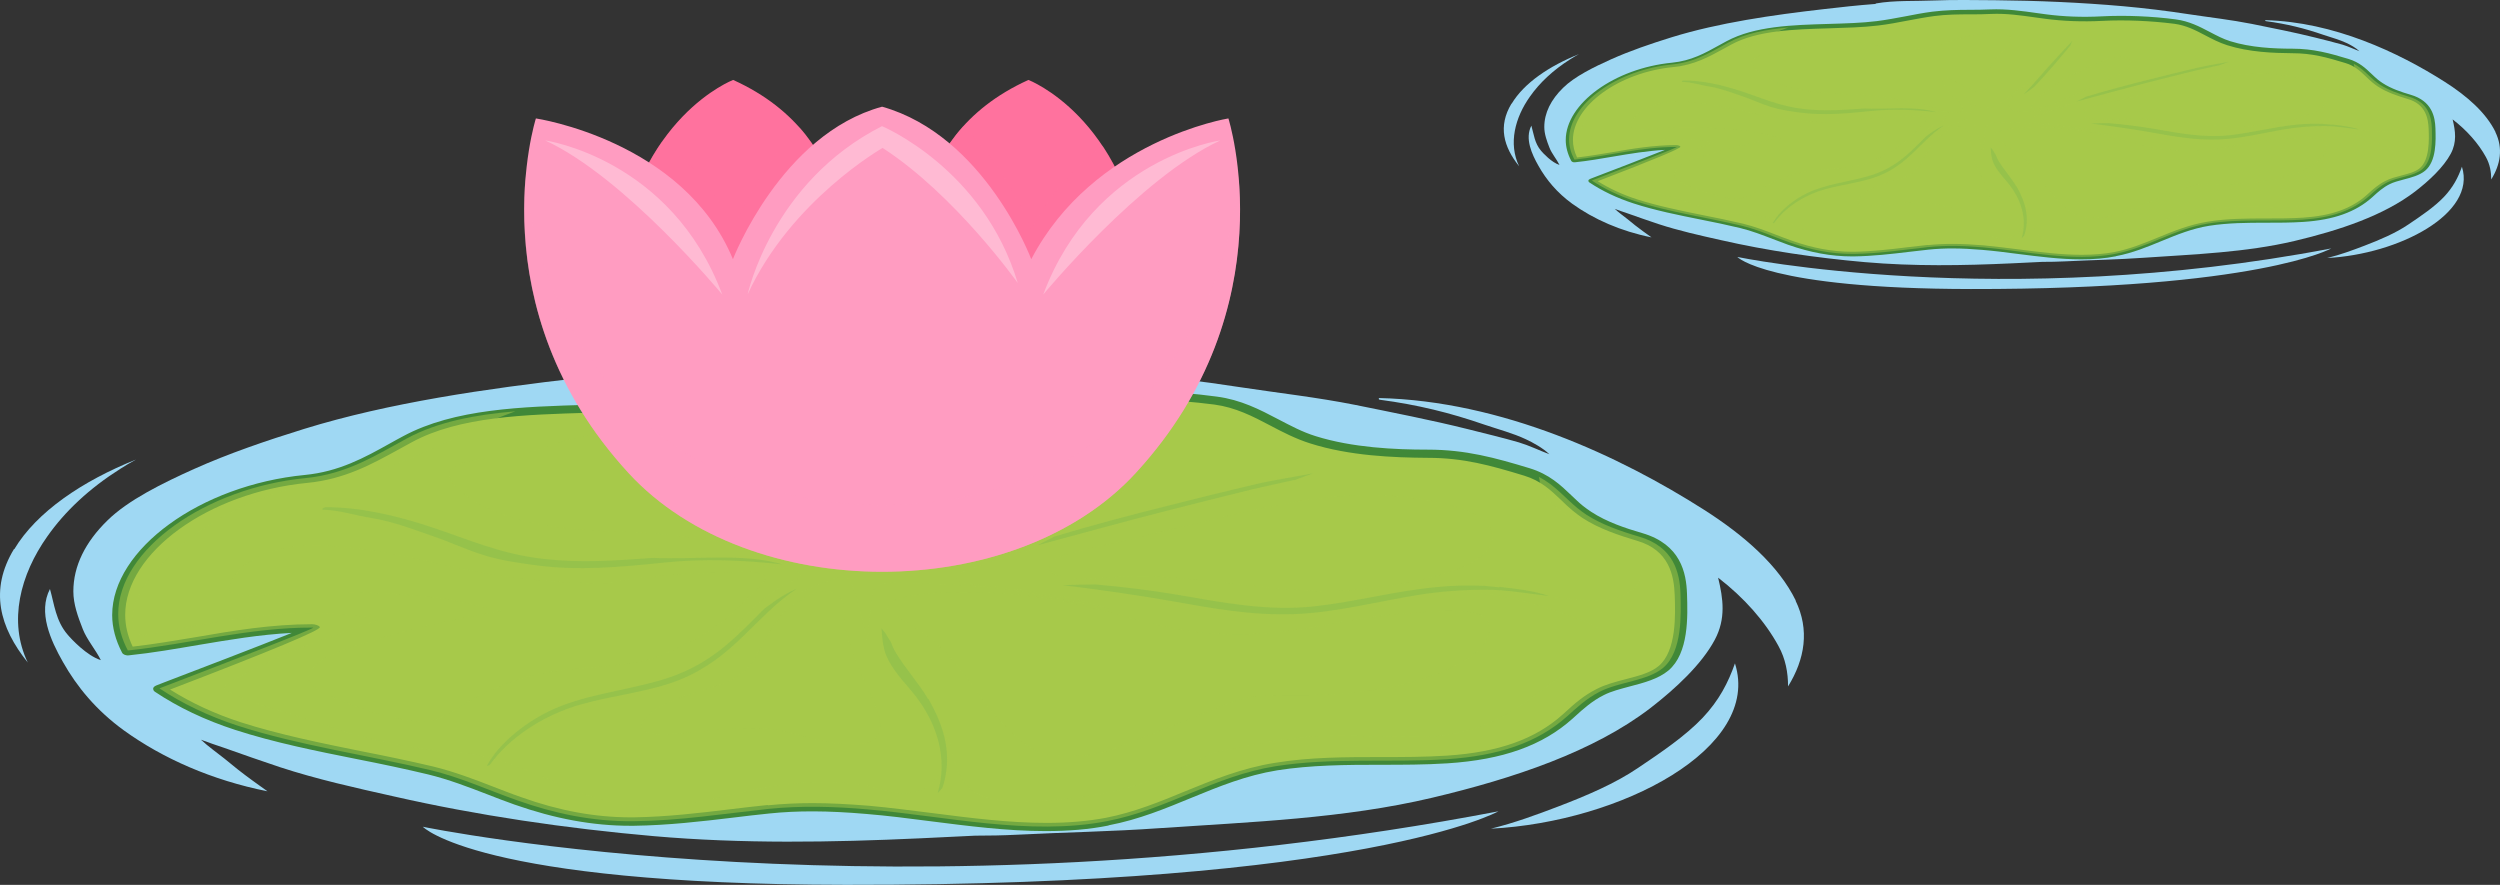
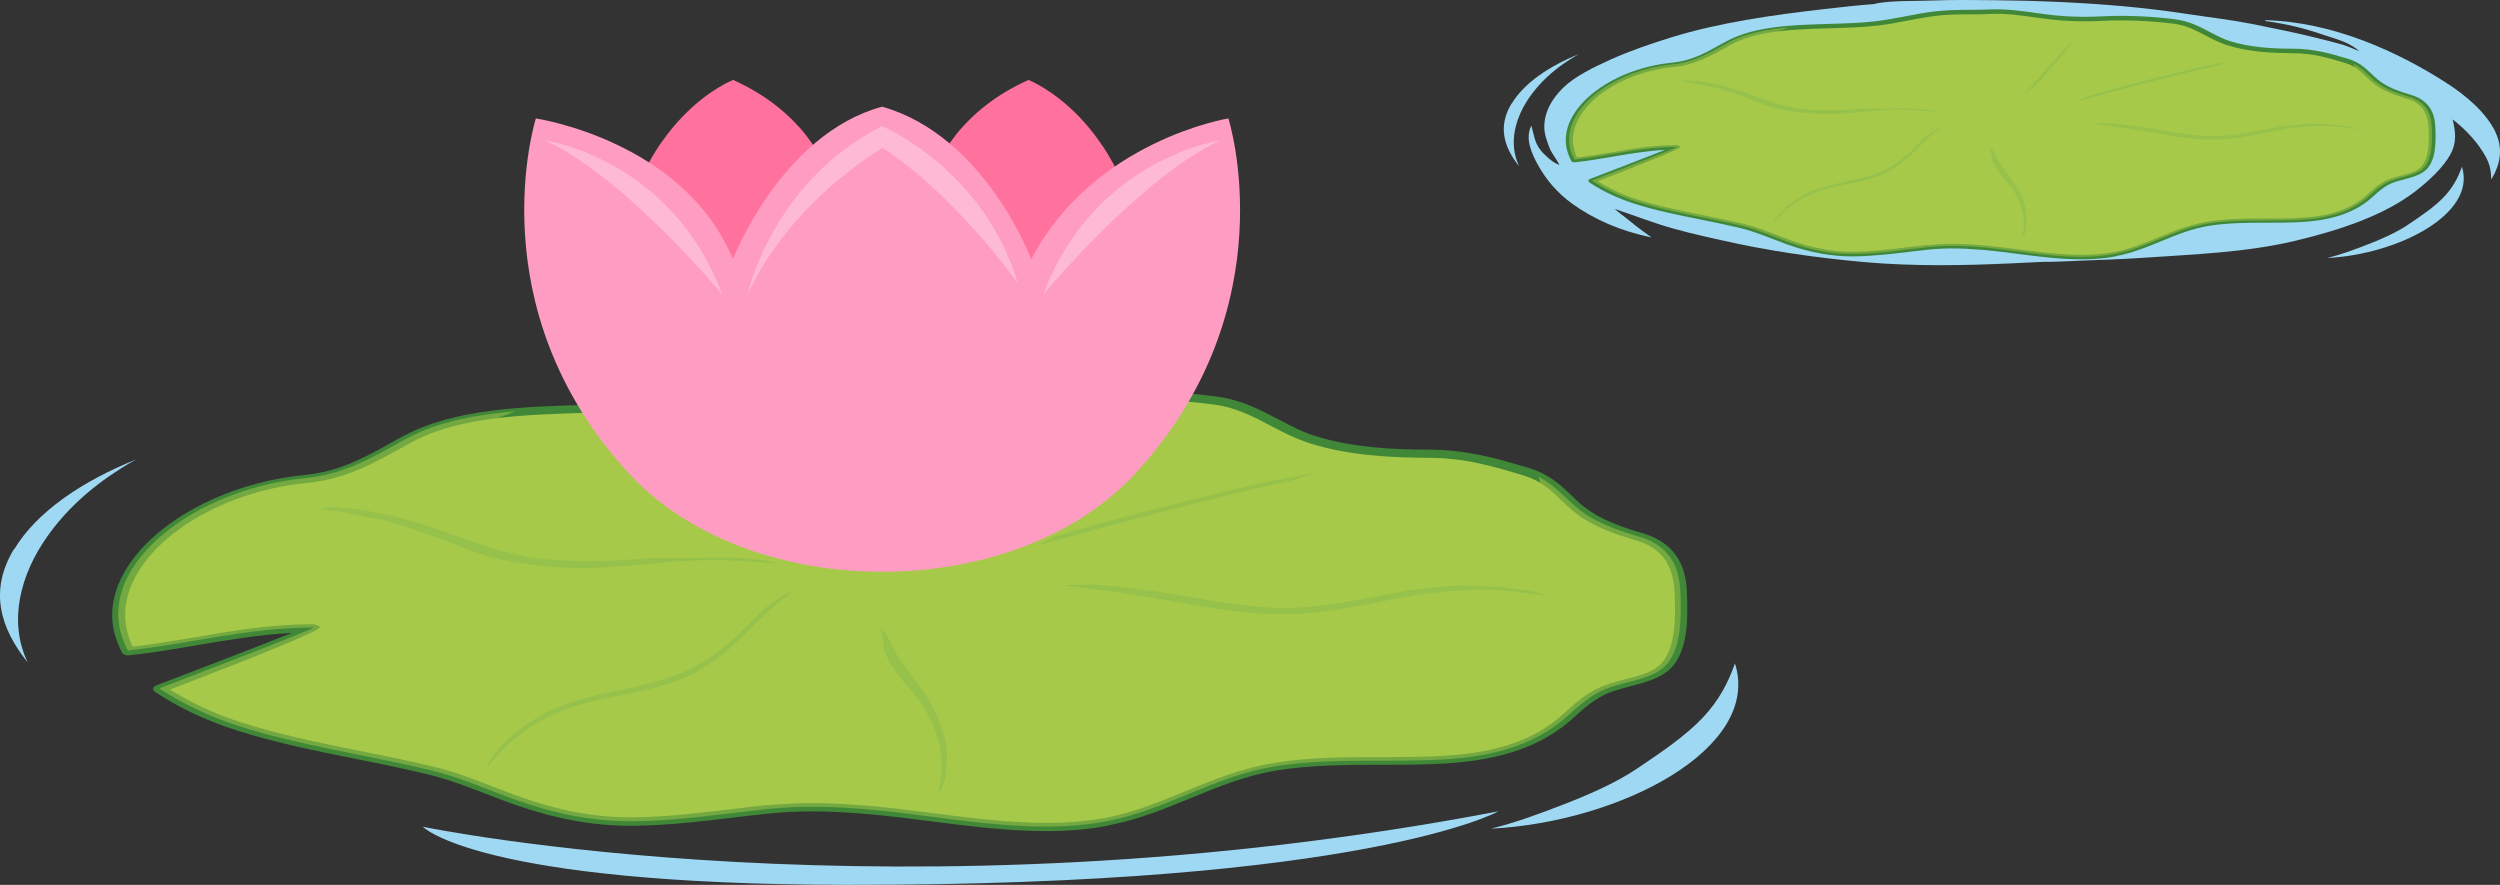
<svg xmlns="http://www.w3.org/2000/svg" width="469" height="166" viewBox="0 0 469 166" fill="none">
  <rect x="0" y="0" width="469" height="166" fill="#333333" stroke="none" />
  <g style="mix-blend-mode:multiply">
-     <path d="M336.887 112.668C333.675 106.109 327.25 100.455 319.65 95.615C303.95 85.619 281.826 75.215 258.707 74.672C258.617 74.808 258.617 74.943 258.843 74.989C265.991 75.939 272.009 77.431 278.433 79.648C281.102 80.552 283.862 81.276 286.26 82.407C287.527 82.995 289.518 84.081 290.649 85.211C288.749 84.488 286.894 83.583 284.948 82.995C281.826 82.09 278.569 81.321 275.357 80.507C268.48 78.788 261.241 77.386 254.138 75.939C247.08 74.536 239.795 73.722 232.647 72.636C225.318 71.505 217.853 70.601 210.387 69.922C196.045 68.656 181.387 68.023 166.864 67.887C159.941 67.842 153.019 67.706 146.097 67.977C139.808 68.249 132.615 67.887 126.507 68.972C126.416 68.972 126.326 69.063 126.235 69.153C120.308 69.606 114.382 70.239 108.681 70.918C91.262 72.908 73.029 75.531 57.059 80.462C49.91 82.678 42.898 85.076 36.428 87.971C30.591 90.594 24.031 93.806 20.14 97.651C16.023 101.676 13.761 106.155 13.761 110.949C13.761 113.347 14.621 115.699 15.525 118.006C16.295 119.996 17.923 121.851 18.919 123.841C16.295 123.027 13.354 119.861 12.675 119.046C10.458 116.468 10.187 113.347 9.372 110.497C7.11 114.84 9.463 120.087 11.816 124.203C14.44 128.862 18.059 133.25 23.217 137.004C30.546 142.297 39.776 146.368 50.182 148.448C49.141 147.679 48.055 146.956 47.286 146.368C45.476 145.056 43.757 143.699 42.083 142.296C40.907 141.347 39.097 140.08 37.694 138.768C39.097 139.311 40.635 139.809 42.083 140.306C45.522 141.527 49.005 142.749 52.534 143.925C59.456 146.187 66.56 147.77 73.844 149.398C89.543 152.972 106.147 155.414 122.661 156.862C139.265 158.309 155.915 158.038 172.609 157.269C176.048 157.088 179.486 156.952 182.925 156.771C185.504 156.771 188.128 156.726 190.842 156.59C199.71 156.138 208.578 156.002 217.445 155.369C234.773 154.193 252.147 153.56 268.615 149.67C284.088 146.006 298.973 140.985 309.606 132.843C314.401 129.133 319.242 124.61 321.685 120.041C323.812 116.061 323.269 112.306 322.319 108.371C327.205 112.125 331.141 116.604 333.63 121.172C334.987 123.615 335.439 126.193 335.439 128.772C338.606 123.66 339.511 118.142 336.842 112.668H336.887Z" fill="#9FD8F3" />
-   </g>
+     </g>
  <path d="M297.616 96.565C297.028 96.158 296.44 95.751 295.897 95.298C293.001 92.856 290.965 89.916 286.396 88.513C280.152 86.614 274.813 85.121 267.801 85.076C260.426 85.076 252.916 84.578 246.265 82.452C239.886 80.416 235.181 76.029 227.987 75.079C220.115 74.038 211.292 73.631 203.239 74.038C196.769 74.355 190.299 74.174 183.92 73.315C177.677 72.455 171.704 71.37 165.28 71.641C158.81 71.912 152.25 71.551 145.825 72.41C139.401 73.27 133.293 74.808 126.869 75.622C110.626 77.612 89.995 74.943 76.422 82.271C70.631 85.392 65.202 88.966 57.375 89.735C38.78 91.544 22.221 103.033 22.221 115.247C22.221 117.554 22.855 119.86 24.031 122.077C35.658 120.855 46.788 117.734 58.778 117.78C59.683 117.78 39.504 125.515 29.958 129.179C34.211 132.028 39.142 134.381 44.662 136.19C56.154 139.899 68.776 141.663 80.766 144.513C86.602 145.915 91.715 148.312 97.144 150.212C103.93 152.61 111.079 154.193 118.951 154.102C127.592 154.012 135.781 152.7 144.197 151.795C150.35 151.162 156.639 151.343 162.792 151.886C177.179 153.107 193.195 156.907 207.673 154.102C219.164 151.886 227.761 145.644 239.343 143.789C249.885 142.115 260.743 143.156 271.465 142.477C281.057 141.844 288.432 139.447 294.042 134.426C295.852 132.797 297.661 131.078 300.15 129.812C303.769 127.957 309.153 127.776 312.049 125.334C315.713 122.213 315.397 115.201 315.306 111.402C315.17 107.376 314.039 102.581 307.569 100.681C303.86 99.596 300.466 98.374 297.661 96.565H297.616Z" fill="#A7C94A" />
  <path d="M207.989 154.827C213.69 153.741 218.667 151.66 223.508 149.67C228.801 147.499 233.778 145.463 239.614 144.513C245.948 143.518 252.554 143.473 258.933 143.473C263.05 143.473 267.348 143.473 271.556 143.201C281.962 142.523 289.382 139.854 294.992 134.833L295.444 134.426C297.028 132.979 298.702 131.486 300.873 130.4C302.276 129.677 303.95 129.269 305.76 128.772C308.384 128.093 311.098 127.37 312.999 125.786C316.844 122.53 316.618 115.654 316.482 111.402C316.347 107.512 315.351 102.129 308.067 100.003C304.945 99.099 301.416 97.922 298.521 96.023C297.933 95.661 297.435 95.254 296.892 94.846C296.168 94.258 295.49 93.58 294.811 92.947C292.775 91.001 290.649 88.966 286.939 87.835C280.514 85.89 274.994 84.352 267.846 84.352C261.693 84.352 253.73 83.99 246.808 81.819C244.32 81.05 242.148 79.874 239.795 78.653C236.357 76.843 232.783 74.989 228.258 74.401C220.16 73.315 211.111 72.953 203.194 73.36C196.452 73.722 190.073 73.451 184.237 72.682C183.241 72.546 182.246 72.41 181.251 72.275C176.138 71.551 170.8 70.782 165.235 71.008C162.973 71.099 160.756 71.144 158.493 71.144C154.286 71.144 149.897 71.234 145.599 71.777C142.477 72.184 139.401 72.772 136.415 73.36C133.248 73.948 129.945 74.582 126.688 74.989C121.575 75.622 116.146 75.758 110.355 75.939C98.003 76.301 85.245 76.662 75.653 81.819C74.839 82.271 74.025 82.678 73.255 83.131C68.324 85.89 63.619 88.469 57.194 89.102C37.604 91.002 21.045 103.034 21.045 115.383C21.045 117.735 21.678 120.087 22.9 122.439C23.081 122.801 23.669 123.027 24.212 122.937C28.601 122.484 32.989 121.715 37.242 120.992C42.897 120.042 48.688 119.047 54.751 118.73C48.915 121.082 36.654 125.786 30.591 128.093L29.324 128.591C29.008 128.727 28.782 128.907 28.736 129.134C28.736 129.36 28.782 129.586 29.053 129.767C33.442 132.707 38.509 135.105 44.074 136.914C51.448 139.311 59.366 140.894 67.057 142.432C71.446 143.292 75.97 144.242 80.313 145.282C84.204 146.232 87.824 147.634 91.353 148.991C93.072 149.67 94.746 150.303 96.51 150.936C104.111 153.605 111.214 154.917 118.272 154.917H118.906C125.33 154.827 131.574 154.103 137.591 153.379C139.808 153.108 142.07 152.836 144.332 152.61C149.581 152.067 155.236 152.067 162.565 152.701C166.411 153.017 170.347 153.515 174.51 154.058C181.613 154.962 188.942 155.912 196.136 155.912C200.479 155.912 204.325 155.595 207.944 154.872L207.989 154.827ZM143.97 151.027C141.708 151.253 139.446 151.524 137.184 151.796C131.257 152.52 125.104 153.243 118.906 153.334H118.318C111.667 153.334 104.926 152.112 97.732 149.534C96.013 148.946 94.339 148.268 92.665 147.634C89.045 146.232 85.29 144.785 81.218 143.789C76.784 142.749 72.26 141.799 67.826 140.94C60.225 139.402 52.444 137.819 45.205 135.512C40.319 133.928 35.839 131.848 31.903 129.36C50.875 122.092 60.24 118.187 59.999 117.644C59.864 117.328 59.094 117.102 58.551 117.102C50.951 117.102 43.666 118.323 36.654 119.544C32.808 120.177 28.872 120.856 24.891 121.308C23.941 119.318 23.488 117.328 23.488 115.337C23.488 103.712 39.097 92.404 57.601 90.594C64.704 89.916 69.862 87.021 74.884 84.262C75.699 83.809 76.468 83.402 77.282 82.95C86.195 78.11 98.546 77.793 110.491 77.431C116.101 77.25 121.892 77.115 127.185 76.481C130.578 76.074 133.926 75.441 137.184 74.808C140.125 74.265 143.156 73.677 146.187 73.27C150.259 72.727 154.512 72.682 158.629 72.682C160.937 72.682 163.199 72.682 165.506 72.546C170.754 72.32 175.641 73.044 180.798 73.767C181.794 73.903 182.789 74.039 183.784 74.174C189.847 74.989 196.452 75.26 203.42 74.898C211.111 74.491 219.934 74.898 227.806 75.893C231.787 76.436 234.954 78.065 238.302 79.829C240.61 81.05 243.053 82.317 245.767 83.176C253.142 85.528 261.422 85.845 267.846 85.89C274.542 85.89 279.564 87.292 285.943 89.237C289.065 90.187 290.92 91.951 292.865 93.806C293.544 94.484 294.268 95.163 295.037 95.796C295.625 96.294 296.213 96.701 296.847 97.153C300.014 99.234 303.814 100.455 307.117 101.451C313.18 103.215 314.039 108.009 314.175 111.628C314.311 115.292 314.537 122.077 311.189 124.927C309.696 126.193 307.434 126.782 304.991 127.415C303.09 127.912 301.145 128.41 299.516 129.269C297.073 130.491 295.309 132.074 293.635 133.612L293.182 134.019C288.024 138.678 281.102 141.121 271.465 141.754C267.348 142.025 263.141 142.025 259.069 142.025C252.554 142.025 245.767 142.025 239.162 143.111C232.918 144.106 227.534 146.323 222.331 148.449C217.626 150.394 212.785 152.384 207.447 153.424C204.053 154.058 200.434 154.374 196.317 154.374C189.349 154.374 182.156 153.47 175.143 152.565C171.162 152.067 166.999 151.524 163.063 151.163C159.082 150.846 155.643 150.665 152.431 150.665C149.49 150.665 146.776 150.801 144.106 151.072L143.97 151.027Z" fill="#408838" />
  <g style="mix-blend-mode:multiply" opacity="0.5">
    <path d="M180.255 107.421C184.961 105.521 190.164 104.164 195.095 102.581C189.53 103.576 184.282 105.476 178.536 105.793C176.093 105.928 171.297 105.793 171.614 103.395C172.202 99.324 177.767 96.52 182.337 93.58C179.305 95.027 176.546 96.882 174.329 98.51C171.976 100.229 169.669 102.807 166.456 103.938C160.62 105.974 159.534 102.491 156.503 100.003C157.272 101.631 158.448 103.214 159.082 104.888C159.398 105.657 158.313 106.336 157.136 106.155C151.978 105.25 146.821 105.476 141.799 106.29C144.197 106.29 146.549 106.471 148.947 106.878C150.305 107.105 150.531 108.281 149.354 108.733C144.423 110.633 140.17 114.794 137.048 118.82C142.93 114.749 149.128 110.995 157.136 108.371C158.041 108.054 159.217 108.326 159.489 108.959C161.118 112.623 161.706 116.377 162.656 120.132C163.154 117.237 163.154 114.251 163.651 111.356C163.832 110.135 165.37 109.276 167.361 109.321C175.324 109.547 183.558 109.638 191.295 110.949C196.995 111.899 202.56 113.075 208.17 114.297C200.072 111.266 189.168 110.407 180.617 109.366C179.17 109.185 179.17 107.964 180.21 107.512L180.255 107.421Z" fill="#A7C94A" />
  </g>
  <g style="mix-blend-mode:multiply" opacity="0.5">
    <path d="M315.261 111.402C315.125 107.376 313.994 102.581 307.524 100.681C303.814 99.596 300.421 98.374 297.616 96.565C297.028 96.158 296.44 95.751 295.897 95.299C293.544 93.353 291.734 91.046 288.703 89.463C289.427 94.575 293.092 96.655 300.014 99.46C303.045 100.681 307.072 102.4 307.75 104.888C309.017 109.819 305.488 113.03 297.39 112.578C286.984 112.035 277.075 109.321 266.896 110.633C272.687 110.949 278.478 111.04 284.043 112.352C289.563 113.663 294.675 115.337 299.335 117.599C301.145 118.458 304.267 120.222 303.497 121.986C302.457 124.384 296.123 124.474 293.861 126.057C286.034 131.666 280.152 137.909 266.941 138.225C258.526 138.406 250.337 137.456 241.967 138.587C236.854 139.266 231.923 140.261 227.082 141.392C220.114 145.056 212.061 148.448 203.012 149.489C197.629 150.077 186.589 151.615 182.427 148.313C178.626 145.282 179.169 141.166 177.586 137.592C177.812 142.885 176.183 149.217 168.854 148.81C166.637 148.674 164.646 147.725 162.52 147.363C156.593 146.368 150.44 146.548 144.558 147.544C137.681 148.674 130.578 151.208 123.385 151.298C116.643 151.388 111.305 149.941 105.876 147.498C98.365 144.196 92.755 141.528 83.435 140.849C75.97 140.306 68.55 138.678 61.99 136.326C55.746 134.064 48.734 132.616 42.942 129.857C42.128 129.495 41.811 128.772 42.626 128.274C51.041 123.163 61.13 119.634 71.31 116.196C56.018 113.392 42.354 116.242 27.334 119.137C26.519 119.272 25.614 118.956 25.343 118.413C23.307 113.618 28.238 107.557 32.446 103.667C37.966 98.601 45.25 94.439 54.072 91.77C59.954 89.961 66.695 89.735 72.486 87.699C78.232 85.709 83.118 83.221 88.276 80.688C90.991 79.376 93.796 78.2 96.691 77.16C89.226 77.793 82.168 79.105 76.377 82.226C70.586 85.347 65.157 88.921 57.33 89.689C38.735 91.499 22.176 102.988 22.176 115.201C22.176 117.508 22.809 119.815 23.986 122.032C35.613 120.81 46.743 117.689 58.732 117.734C59.637 117.734 39.459 125.469 29.912 129.133C34.165 131.983 39.097 134.335 44.616 136.145C56.108 139.854 68.731 141.618 80.72 144.468C86.557 145.87 91.669 148.267 97.098 150.167C103.885 152.565 111.033 154.148 118.906 154.057C127.547 153.967 135.736 152.655 144.151 151.75C150.304 151.117 156.593 151.298 162.746 151.841C177.133 153.062 193.15 156.862 207.627 154.057C219.119 151.841 227.715 145.598 239.297 143.744C249.839 142.07 260.697 143.111 271.42 142.432C281.012 141.799 288.386 139.401 293.996 134.38C295.806 132.752 297.616 131.033 300.104 129.767C303.724 127.912 309.108 127.731 312.003 125.289C315.668 122.167 315.351 115.156 315.261 111.356V111.402Z" fill="#A7C94A" />
  </g>
  <g style="mix-blend-mode:multiply" opacity="0.4">
    <g style="mix-blend-mode:multiply" opacity="0.4">
      <path d="M122.435 104.662C115.603 105.16 108.952 105.657 101.94 104.843C93.705 103.938 87.462 100.998 80.178 98.646C74.477 96.791 67.464 95.073 60.995 95.163C60.723 95.163 60.271 95.57 60.542 95.615C63.89 95.706 66.56 96.701 69.772 97.198C73.934 97.877 77.644 99.37 81.354 100.636C84.521 101.722 87.462 103.124 90.674 104.119C93.796 105.114 97.28 105.612 100.673 106.064C108.545 107.105 116.463 106.381 124.29 105.567C131.981 104.753 139.31 105.069 146.821 105.883C139.491 103.712 130.488 105.024 122.39 104.662H122.435Z" fill="#3E9D53" />
    </g>
    <g style="mix-blend-mode:multiply" opacity="0.4">
      <path d="M242.782 90.097C243.958 89.645 245.179 89.238 246.356 88.785C242.646 89.509 238.845 90.052 235.226 90.911C229.842 92.178 224.549 93.49 219.21 94.847C211.926 96.656 204.777 98.556 197.719 100.682C196.679 101.225 195.638 101.767 194.598 102.31C202.651 100.139 210.659 97.923 218.803 95.842C224.141 94.485 229.48 93.128 234.864 91.816C237.488 91.183 240.157 90.64 242.782 90.052V90.097Z" fill="#3E9D53" />
    </g>
    <g style="mix-blend-mode:multiply" opacity="0.4">
      <path d="M193.014 81.819C190.435 84.578 187.856 87.292 185.368 90.097C182.427 93.354 179.667 96.656 176.636 99.867C177.857 99.053 178.988 98.239 180.12 97.379C184.508 92.811 188.535 88.016 192.471 83.266C192.652 82.769 192.878 82.271 193.059 81.819H193.014Z" fill="#3E9D53" />
    </g>
    <g style="mix-blend-mode:multiply" opacity="0.4">
      <path d="M146.73 111.854C145.554 112.578 144.468 113.392 143.427 114.161C142.975 114.568 142.568 114.975 142.161 115.428C137.093 120.494 132.524 125.198 123.52 127.731C116.598 129.676 109.314 130.4 103.07 133.385C98.049 135.828 93.434 139.763 91.398 143.563C91.262 143.834 91.85 143.563 91.941 143.427C95.334 138.678 101.532 134.245 109.088 132.119C115.196 130.4 122.027 129.767 127.683 127.46C137.772 123.298 141.618 115.699 149.49 110.407C148.495 110.859 147.544 111.357 146.685 111.899L146.73 111.854Z" fill="#3E9D53" />
    </g>
    <g style="mix-blend-mode:multiply" opacity="0.4">
      <path d="M174.103 131.124C172.384 128.183 169.85 125.424 168.085 122.484C167.678 121.851 167.407 121.172 167.135 120.448C166.773 119.906 166.411 119.318 166.095 118.775C165.869 118.458 165.597 118.187 165.371 117.87C165.461 119.227 165.552 120.584 165.914 121.941C166.592 124.565 168.855 127.143 170.845 129.45C175.867 135.33 177.858 142.251 175.913 148.765C176.229 148.448 176.546 148.132 176.817 147.77C178.672 141.98 177.406 136.733 174.148 131.078L174.103 131.124Z" fill="#3E9D53" />
    </g>
    <g style="mix-blend-mode:multiply" opacity="0.4">
      <path d="M281.283 110.181C280.378 110.09 279.473 110 278.523 109.909C275.583 109.774 272.642 109.819 269.52 110.136C261.738 110.859 254.318 112.895 246.536 113.754C237.759 114.704 229.299 113.031 220.929 111.583C215.862 110.724 210.659 110.09 205.41 109.638C203.42 109.638 201.384 109.728 199.393 109.774C206.225 110.633 213.102 111.583 219.753 112.759C227.399 114.116 234.864 115.518 242.917 115.202C250.789 114.885 258.345 112.85 265.946 111.628C270.153 110.95 274.316 110.633 278.704 110.633C282.731 110.633 286.622 111.357 290.558 111.809C287.798 110.814 284.405 110.452 281.238 110.09L281.283 110.181Z" fill="#3E9D53" />
    </g>
  </g>
  <g style="mix-blend-mode:screen" opacity="0.4">
    <path d="M159.941 121.941C159.941 121.941 159.851 121.806 159.806 121.715C158.494 119.137 158.448 116.875 158.313 114.206C158.177 111.402 155.236 109.819 151.571 111.809C150.259 112.533 149.038 113.302 147.952 114.161C147.635 114.433 147.273 114.704 146.911 115.021C145.056 117.282 143.699 119.68 142.387 122.077C141.165 124.248 140.08 126.058 137.139 127.596C134.741 128.817 131.257 129.541 128.588 130.491C125.692 131.576 122.118 133.069 120.716 135.104C118.996 137.592 122.751 137.909 125.738 137.728C131.981 137.366 137.591 136.145 144.016 136.733C149.49 137.23 154.422 139.718 159.987 139.673C168.492 139.583 164.104 132.255 162.973 129.541C161.932 127.008 160.62 124.52 159.851 121.987L159.941 121.941Z" fill="#A7C94A" />
  </g>
  <g style="mix-blend-mode:screen" opacity="0.4">
    <path d="M138.949 113.392C140.351 111.99 142.206 110.588 143.292 109.095C144.332 107.693 142.116 107.376 140.351 107.24C138.677 107.24 137.048 107.331 135.42 107.466C132.976 107.466 130.488 107.557 129.176 107.647C124.064 107.873 118.906 108.507 113.839 109.411C108.002 109.502 102.211 109.05 96.42 108.371C87.507 107.331 79.092 104.662 70.224 103.35C63.709 102.355 55.928 101.45 49.91 103.893C47.693 104.798 45.522 105.928 44.481 107.512C44.119 108.009 41.857 110.723 43.621 111.266C46.245 112.035 49.05 111.673 51.81 111.447C56.877 111.085 62.171 111.085 67.284 111.176C72.17 111.221 77.101 111.583 81.942 112.126C84.521 112.442 87.055 112.985 89.498 113.618C90.629 113.935 92.891 114.206 94.113 114.704C92.484 115.066 90.538 115.201 88.955 115.518C86.964 115.925 84.974 116.377 82.938 116.785C78.956 117.599 74.975 118.639 71.22 119.77C66.379 121.218 58.054 123.253 57.918 127.324C57.828 129.314 63.664 131.305 65.836 132.164C69.546 133.612 73.482 134.697 77.78 135.285C81.173 135.738 83.209 134.426 85.426 133.069C89.181 130.717 93.525 128.5 98.365 127.098C105.831 124.927 114.472 125.56 122.073 123.66C128.859 121.172 134.515 117.961 139.039 113.482L138.949 113.392Z" fill="#A7C94A" />
  </g>
  <g style="mix-blend-mode:screen" opacity="0.4">
    <path d="M206.858 87.247C205.863 87.519 204.867 87.79 203.917 88.107C203.963 88.333 203.872 88.559 203.465 88.695C197.9 90.775 192.697 93.263 188.218 96.203C186.001 97.651 183.829 99.144 181.929 100.772C181.07 101.496 177.676 104.391 180.3 104.753C184.915 104.255 188.942 102.174 192.652 100.501C199.076 97.606 205.999 95.027 211.609 91.544C212.106 91.001 212.468 90.459 212.694 89.871C213.509 87.428 210.387 86.388 206.858 87.292V87.247Z" fill="#A7C94A" />
  </g>
  <g style="mix-blend-mode:screen" opacity="0.4">
    <path d="M149.354 105.522C150.712 105.929 152.114 106.245 153.336 106.2C157.996 105.974 154.964 102.672 154.06 101.813C151.662 99.551 149.128 97.561 148.902 94.756C148.902 94.349 149.535 94.032 150.123 94.168C152.431 94.62 154.286 95.932 156.096 96.927C157.634 97.741 159.579 99.008 161.66 99.234C165.235 99.641 164.194 94.665 164.194 93.716C164.285 91.183 166.773 87.971 168.854 85.845C170.166 84.488 175.46 80.055 169.442 79.286C169.216 79.286 168.99 79.286 168.764 79.241C166.14 79.015 163.696 79.241 161.072 79.512C161.027 79.512 160.937 79.512 160.891 79.512C160.439 79.558 159.986 79.648 159.534 79.738C154.422 80.688 149.988 82.678 144.966 83.764C138.722 85.076 132.117 84.171 125.918 83.176C121.168 82.407 115.648 81.186 110.626 81.729C105.288 82.317 101.261 84.759 96.013 85.619C92.393 86.207 87.96 85.8 85.154 87.654C82.892 89.147 85.471 91.318 86.964 92.494C94.203 98.375 105.83 99.415 116.779 99.777C127.321 100.094 138.451 101.767 147.816 104.798C148.404 104.979 148.947 105.25 149.445 105.522H149.354Z" fill="#A7C94A" />
  </g>
  <g style="mix-blend-mode:screen" opacity="0.4">
    <path d="M279.926 100.229C279.383 95.48 268.344 93.716 262.508 93.128C253.052 92.178 243.098 93.897 234.231 95.887C224.956 97.968 215.817 100.32 206.542 102.446C204.506 102.898 202.515 103.35 200.525 103.848C200.117 103.984 199.71 104.119 199.303 104.3C198.896 104.436 198.534 104.617 198.127 104.798C196.815 105.884 195.864 107.195 198.67 107.964C199.574 108.191 200.525 108.417 201.475 108.598C206.813 108.507 212.242 107.874 217.536 108.191C227.942 108.779 238.257 110.633 248.618 110.95C254.907 110.769 261.15 110 267.077 108.643C272.778 107.286 280.469 104.798 279.926 100.275V100.229Z" fill="#A7C94A" />
  </g>
  <g style="mix-blend-mode:screen" opacity="0.4">
    <path d="M264.046 115.021C259.205 115.383 254.228 116.242 249.297 117.056C249.161 117.147 249.071 117.192 248.844 117.237C241.56 118.685 233.643 119.454 225.997 118.73C217.853 117.961 210.885 115.428 203.285 113.618C195.005 111.673 186.273 110.859 177.451 111.131C174.827 111.221 166.683 111.719 166.411 113.98C167.407 115.066 168.628 116.016 170.348 116.966C175.008 119.499 177.994 122.756 180.618 126.193C183.016 129.315 184.916 132.481 187.857 135.421C189.983 137.547 192.652 140.759 196.815 141.528C198.127 141.754 199.484 141.799 200.751 141.663C201.384 141.663 202.018 141.709 202.561 141.754C205.999 141.754 209.935 140.08 212.74 139.04C216.722 137.547 220.522 135.874 224.413 134.336C226.947 133.295 229.48 132.255 232.195 131.35C235.317 130.31 238.846 130.355 242.284 130.4C251.468 130.491 260.653 129.676 268.751 126.736C274.18 124.746 280.786 121.127 279.157 116.604C278.071 113.573 267.077 114.84 264.001 115.066L264.046 115.021Z" fill="#A7C94A" />
  </g>
  <g style="mix-blend-mode:multiply">
    <path d="M2.632 102.988C-2.028 110.678 -0.083 117.689 5.21 124.293C1.501 116.604 3.808 107.783 8.875 100.636C12.178 95.932 16.747 91.635 22.539 87.971C23.444 87.383 24.439 86.795 25.525 86.207C15.435 90.232 6.839 96.067 2.677 103.034L2.632 102.988Z" fill="#9FD8F3" />
  </g>
  <g style="mix-blend-mode:multiply">
    <path d="M79.319 155.098C79.319 155.098 168.764 173.689 281.103 152.203C281.103 152.203 256.31 166.135 158.675 165.999C89.543 165.909 79.319 155.098 79.319 155.098Z" fill="#9FD8F3" />
  </g>
  <g style="mix-blend-mode:multiply">
    <path d="M325.486 124.429C324.219 128.048 322.5 131.395 319.424 134.652C316.166 138.09 311.597 141.166 307.299 144.061C303.046 146.956 297.662 149.263 292.323 151.298C288.296 152.836 284.134 154.374 279.7 155.46C304.132 154.193 330.508 140.351 325.486 124.474V124.429Z" fill="#9FD8F3" />
  </g>
  <path d="M137.538 14.994C137.538 14.994 119.413 21.933 115.943 49.278L137.538 66.603L157.929 50.808C157.929 50.808 162.215 26.157 137.538 14.994Z" fill="#FF729E" />
  <path d="M192.934 14.994C192.934 14.994 211.059 21.933 214.528 49.278L192.934 66.603L172.543 50.808C172.543 50.808 168.257 26.157 192.934 14.994Z" fill="#FF729E" />
  <g style="mix-blend-mode:multiply" opacity="0.4">
    <path d="M137.477 43.033C134.477 35.768 129.517 30.462 124.189 26.564C120.536 31.789 117.229 39.115 115.943 49.257L137.538 66.582L157.929 50.787C157.929 50.787 160.521 35.809 149.989 23.912C141.559 32.421 137.477 43.012 137.477 43.012V43.033Z" fill="#FF729E" />
    <path d="M206.813 27.34C201.833 31.156 197.016 36.237 193.464 43.033C193.464 43.033 189.403 32.258 180.728 23.667C169.93 35.605 172.563 50.787 172.563 50.787L192.954 66.582L214.549 49.257C213.324 39.605 210.263 32.483 206.834 27.34H206.813Z" fill="#FF729E" />
  </g>
  <path d="M230.428 22.218C230.428 22.218 205.139 26.32 193.464 48.625C193.464 48.625 184.769 25.443 165.481 20.014C146.519 25.177 137.497 48.625 137.497 48.625C128.271 26.32 100.533 22.218 100.533 22.218C100.533 22.218 89.246 57.563 117.923 88.745C140.62 113.437 190.362 113.437 213.059 88.745C241.736 57.583 230.449 22.218 230.449 22.218H230.428Z" fill="#FF9CC1" />
  <g style="mix-blend-mode:multiply" opacity="0.4">
-     <path d="M213.038 76.235C190.321 100.927 140.6 100.927 117.903 76.235C104.248 61.399 99.655 45.604 98.594 33.136C97.471 46.012 99.063 68.276 117.903 88.744C140.62 113.437 190.341 113.437 213.038 88.744C231.857 68.276 233.47 46.012 232.347 33.136C231.286 45.604 226.693 61.399 213.038 76.235Z" fill="#FF9CC1" />
-   </g>
+     </g>
  <g style="mix-blend-mode:overlay" opacity="0.3">
    <path d="M102.268 26.34C102.268 26.34 125.924 29.687 135.497 55.257C135.497 55.257 117.331 33.279 102.268 26.34ZM165.603 27.769C179.238 36.605 190.933 53.094 190.933 53.094C184.483 31.585 165.46 23.667 165.46 23.667C144.784 34.156 140.253 55.236 140.253 55.236C148.376 37.544 165.583 27.748 165.583 27.748L165.603 27.769ZM228.939 26.34C228.939 26.34 205.282 29.687 195.709 55.257C195.709 55.257 213.875 33.279 228.939 26.34Z" fill="white" />
  </g>
  <g style="mix-blend-mode:multiply">
    <path d="M468.157 24.771C466.383 21.149 462.835 18.027 458.638 15.354C449.968 9.833 437.75 4.088 424.982 3.788C424.932 3.863 424.932 3.938 425.057 3.963C429.005 4.487 432.328 5.312 435.876 6.536C437.35 7.035 438.874 7.435 440.198 8.06C440.898 8.384 441.997 8.984 442.622 9.608C441.572 9.209 440.548 8.709 439.474 8.384C437.75 7.885 435.951 7.46 434.177 7.01C430.379 6.061 426.381 5.287 422.459 4.487C418.561 3.713 414.538 3.263 410.59 2.664C406.543 2.039 402.42 1.54 398.298 1.165C390.377 0.466 382.282 0.116 374.262 0.041C370.439 0.016 366.616 -0.059 362.793 0.091C359.32 0.241 355.348 0.041 351.974 0.64C351.925 0.64 351.875 0.69 351.825 0.74C348.551 0.99 345.278 1.34 342.13 1.715C332.511 2.814 322.442 4.263 313.622 6.985C309.674 8.21 305.801 9.533 302.228 11.132C299.005 12.581 295.382 14.355 293.234 16.478C290.96 18.701 289.711 21.174 289.711 23.822C289.711 25.146 290.185 26.445 290.685 27.719C291.11 28.818 292.009 29.843 292.559 30.942C291.11 30.492 289.486 28.743 289.111 28.294C287.887 26.87 287.737 25.146 287.287 23.572C286.038 25.971 287.337 28.868 288.636 31.142C290.085 33.714 292.084 36.138 294.933 38.211C298.98 41.134 304.077 43.382 309.824 44.531C309.249 44.106 308.65 43.707 308.225 43.382C307.225 42.657 306.276 41.908 305.352 41.134C304.702 40.609 303.702 39.91 302.928 39.185C303.702 39.485 304.552 39.76 305.352 40.035C307.25 40.709 309.174 41.383 311.123 42.033C314.946 43.282 318.869 44.156 322.891 45.056C331.561 47.029 340.731 48.378 349.851 49.177C359.02 49.977 368.215 49.827 377.435 49.402C379.334 49.302 381.232 49.227 383.131 49.127C384.556 49.127 386.005 49.102 387.504 49.027C392.401 48.778 397.298 48.703 402.195 48.353C411.765 47.703 421.359 47.354 430.454 45.205C438.999 43.182 447.219 40.409 453.091 35.913C455.739 33.864 458.413 31.366 459.762 28.843C460.936 26.645 460.636 24.572 460.112 22.398C462.81 24.472 464.984 26.945 466.358 29.468C467.108 30.817 467.357 32.241 467.357 33.664C469.106 30.842 469.606 27.794 468.132 24.771H468.157Z" fill="#9FD8F3" />
  </g>
  <path d="M446.47 15.879C446.145 15.654 445.82 15.429 445.52 15.179C443.921 13.83 442.797 12.206 440.273 11.432C436.825 10.383 433.877 9.558 430.004 9.533C425.931 9.533 421.784 9.259 418.111 8.085C414.588 6.96 411.99 4.537 408.017 4.013C403.669 3.438 398.797 3.213 394.35 3.438C390.777 3.613 387.204 3.513 383.681 3.039C380.233 2.564 376.935 1.964 373.387 2.114C369.814 2.264 366.191 2.064 362.643 2.539C359.095 3.014 355.722 3.863 352.174 4.313C343.205 5.412 331.811 3.938 324.316 7.985C321.117 9.708 318.119 11.682 313.797 12.106C303.528 13.106 294.383 19.451 294.383 26.195C294.383 27.469 294.733 28.743 295.382 29.967C301.804 29.293 307.95 27.569 314.571 27.594C315.071 27.594 303.927 31.866 298.655 33.889C301.004 35.463 303.727 36.762 306.776 37.761C313.122 39.81 320.093 40.784 326.714 42.358C329.937 43.132 332.761 44.456 335.759 45.505C339.507 46.829 343.454 47.703 347.802 47.654C352.574 47.604 357.096 46.879 361.744 46.38C365.142 46.03 368.615 46.13 372.013 46.429C379.958 47.104 388.803 49.202 396.798 47.654C403.145 46.429 407.892 42.982 414.288 41.958C420.11 41.034 426.106 41.608 432.028 41.234C437.325 40.884 441.398 39.56 444.496 36.787C445.495 35.888 446.495 34.938 447.869 34.239C449.868 33.215 452.841 33.115 454.44 31.766C456.464 30.042 456.289 26.17 456.239 24.072C456.164 21.849 455.539 19.201 451.966 18.152C449.918 17.552 448.044 16.878 446.495 15.879H446.47Z" fill="#A7C94A" />
  <path d="M396.973 48.053C400.121 47.454 402.87 46.305 405.543 45.206C408.467 44.006 411.215 42.882 414.438 42.358C417.936 41.808 421.584 41.783 425.107 41.783C427.381 41.783 429.754 41.783 432.078 41.633C437.825 41.259 441.922 39.785 445.02 37.012L445.27 36.787C446.145 35.988 447.069 35.163 448.269 34.564C449.043 34.164 449.968 33.939 450.967 33.665C452.416 33.29 453.915 32.89 454.965 32.016C457.088 30.217 456.964 26.42 456.889 24.072C456.814 21.924 456.264 18.951 452.241 17.777C450.517 17.277 448.568 16.628 446.969 15.579C446.644 15.379 446.37 15.154 446.07 14.929C445.67 14.604 445.295 14.23 444.92 13.88C443.796 12.806 442.622 11.682 440.573 11.057C437.025 9.983 433.977 9.134 430.029 9.134C426.631 9.134 422.234 8.934 418.411 7.735C417.037 7.31 415.837 6.661 414.538 5.986C412.639 4.987 410.665 3.963 408.167 3.638C403.694 3.039 398.697 2.839 394.325 3.064C390.602 3.263 387.079 3.114 383.856 2.689C383.306 2.614 382.757 2.539 382.207 2.464C379.384 2.064 376.435 1.64 373.362 1.765C372.113 1.815 370.888 1.84 369.639 1.84C367.316 1.84 364.892 1.89 362.518 2.189C360.794 2.414 359.095 2.739 357.446 3.064C355.697 3.388 353.873 3.738 352.074 3.963C349.251 4.313 346.253 4.388 343.055 4.487C336.234 4.687 329.188 4.887 323.891 7.735C323.441 7.985 322.991 8.21 322.567 8.459C319.843 9.983 317.245 11.407 313.697 11.757C302.878 12.806 293.733 19.451 293.733 26.27C293.733 27.569 294.083 28.868 294.758 30.167C294.858 30.367 295.182 30.492 295.482 30.442C297.906 30.192 300.329 29.768 302.678 29.368C305.801 28.843 308.999 28.294 312.347 28.119C309.124 29.418 302.353 32.016 299.005 33.29L298.306 33.565C298.131 33.64 298.006 33.739 297.981 33.864C297.981 33.989 298.006 34.114 298.156 34.214C300.579 35.838 303.378 37.162 306.451 38.161C310.524 39.485 314.896 40.359 319.144 41.209C321.567 41.683 324.066 42.208 326.464 42.782C328.613 43.307 330.612 44.081 332.561 44.831C333.51 45.206 334.435 45.555 335.409 45.905C339.607 47.379 343.529 48.103 347.427 48.103H347.777C351.325 48.053 354.773 47.654 358.096 47.254C359.32 47.104 360.569 46.954 361.819 46.829C364.717 46.529 367.84 46.529 371.888 46.879C374.012 47.054 376.185 47.329 378.484 47.629C382.407 48.128 386.454 48.653 390.427 48.653C392.826 48.653 394.95 48.478 396.948 48.078L396.973 48.053ZM361.619 45.955C360.37 46.08 359.12 46.23 357.871 46.38C354.598 46.779 351.2 47.179 347.777 47.229H347.452C343.779 47.229 340.056 46.554 336.084 45.131C335.134 44.806 334.21 44.431 333.285 44.081C331.286 43.307 329.213 42.508 326.964 41.958C324.515 41.383 322.017 40.859 319.568 40.384C315.371 39.535 311.073 38.661 307.076 37.387C304.377 36.512 301.904 35.363 299.73 33.989C310.207 29.976 315.379 27.819 315.246 27.519C315.171 27.345 314.746 27.22 314.446 27.22C310.249 27.22 306.226 27.894 302.353 28.569C300.229 28.918 298.056 29.293 295.857 29.543C295.332 28.444 295.082 27.345 295.082 26.245C295.082 19.825 303.702 13.58 313.922 12.581C317.844 12.206 320.693 10.608 323.466 9.084C323.916 8.834 324.34 8.609 324.79 8.359C329.712 5.687 336.533 5.512 343.13 5.312C346.228 5.212 349.426 5.137 352.349 4.787C354.223 4.562 356.072 4.213 357.871 3.863C359.495 3.563 361.169 3.238 362.843 3.014C365.092 2.714 367.44 2.689 369.714 2.689C370.988 2.689 372.238 2.689 373.512 2.614C376.41 2.489 379.109 2.889 381.957 3.288C382.507 3.363 383.056 3.438 383.606 3.513C386.954 3.963 390.602 4.113 394.45 3.913C398.697 3.688 403.57 3.913 407.917 4.463C410.116 4.762 411.865 5.662 413.714 6.636C414.988 7.31 416.337 8.01 417.836 8.484C421.909 9.783 426.481 9.958 430.029 9.983C433.727 9.983 436.5 10.758 440.023 11.832C441.747 12.356 442.772 13.331 443.846 14.355C444.221 14.729 444.621 15.104 445.045 15.454C445.37 15.729 445.695 15.954 446.045 16.203C447.794 17.352 449.893 18.027 451.717 18.576C455.065 19.551 455.539 22.199 455.614 24.197C455.689 26.22 455.814 29.968 453.965 31.541C453.141 32.241 451.891 32.566 450.542 32.915C449.493 33.19 448.418 33.465 447.519 33.939C446.17 34.614 445.195 35.488 444.271 36.337L444.021 36.562C441.173 39.135 437.35 40.484 432.028 40.834C429.754 40.984 427.431 40.984 425.182 40.984C421.584 40.984 417.836 40.984 414.188 41.583C410.74 42.133 407.767 43.357 404.894 44.531C402.295 45.605 399.622 46.704 396.674 47.279C394.8 47.629 392.801 47.803 390.527 47.803C386.679 47.803 382.707 47.304 378.834 46.804C376.635 46.529 374.336 46.23 372.163 46.03C369.964 45.855 368.065 45.755 366.291 45.755C364.667 45.755 363.168 45.83 361.694 45.98L361.619 45.955Z" fill="#408838" />
  <g style="mix-blend-mode:multiply" opacity="0.5">
    <path d="M381.657 21.874C384.256 20.825 387.129 20.075 389.853 19.201C386.779 19.75 383.881 20.8 380.708 20.974C379.359 21.049 376.71 20.974 376.885 19.651C377.21 17.402 380.283 15.854 382.807 14.23C381.133 15.029 379.609 16.053 378.384 16.953C377.085 17.902 375.811 19.326 374.037 19.95C370.814 21.074 370.214 19.151 368.54 17.777C368.965 18.676 369.614 19.551 369.964 20.475C370.139 20.899 369.539 21.274 368.89 21.174C366.041 20.675 363.193 20.8 360.42 21.249C361.744 21.249 363.043 21.349 364.367 21.574C365.117 21.699 365.242 22.348 364.592 22.598C361.869 23.647 359.52 25.945 357.796 28.169C361.044 25.921 364.467 23.847 368.89 22.398C369.389 22.223 370.039 22.373 370.189 22.723C371.088 24.747 371.413 26.82 371.938 28.893C372.213 27.294 372.213 25.646 372.488 24.047C372.588 23.372 373.437 22.898 374.536 22.923C378.934 23.048 383.481 23.098 387.754 23.822C390.902 24.347 393.975 24.996 397.073 25.671C392.601 23.997 386.579 23.522 381.857 22.948C381.058 22.848 381.058 22.174 381.632 21.924L381.657 21.874Z" fill="#A7C94A" />
  </g>
  <g style="mix-blend-mode:multiply" opacity="0.5">
    <path d="M456.214 24.072C456.139 21.849 455.514 19.201 451.941 18.152C449.893 17.552 448.019 16.878 446.47 15.879C446.145 15.654 445.82 15.429 445.52 15.179C444.221 14.105 443.221 12.831 441.547 11.957C441.947 14.779 443.971 15.928 447.794 17.477C449.468 18.152 451.691 19.101 452.066 20.475C452.766 23.198 450.817 24.971 446.345 24.721C440.598 24.422 435.126 22.923 429.504 23.647C432.703 23.822 435.901 23.872 438.974 24.597C442.022 25.321 444.845 26.245 447.419 27.494C448.418 27.969 450.142 28.943 449.718 29.917C449.143 31.241 445.645 31.291 444.396 32.166C440.073 35.263 436.825 38.711 429.529 38.885C424.882 38.985 420.36 38.461 415.737 39.085C412.914 39.46 410.191 40.01 407.517 40.634C403.669 42.657 399.222 44.531 394.225 45.105C391.252 45.43 385.155 46.28 382.856 44.456C380.758 42.782 381.058 40.509 380.183 38.536C380.308 41.458 379.408 44.956 375.361 44.731C374.137 44.656 373.037 44.131 371.863 43.931C368.59 43.382 365.192 43.482 361.944 44.031C358.146 44.656 354.223 46.055 350.25 46.105C346.528 46.155 343.579 45.355 340.581 44.006C336.433 42.183 333.335 40.709 328.188 40.334C324.066 40.035 319.968 39.135 316.345 37.836C312.897 36.587 309.024 35.788 305.826 34.264C305.376 34.064 305.202 33.664 305.651 33.39C310.299 30.567 315.87 28.619 321.492 26.72C313.047 25.171 305.501 26.745 297.206 28.344C296.756 28.419 296.257 28.244 296.107 27.944C294.983 25.296 297.706 21.949 300.03 19.8C303.078 17.003 307.1 14.704 311.973 13.231C315.221 12.231 318.944 12.107 322.142 10.982C325.315 9.883 328.013 8.509 330.862 7.11C332.361 6.386 333.91 5.736 335.509 5.162C331.386 5.512 327.489 6.236 324.29 7.96C321.092 9.683 318.094 11.657 313.772 12.082C303.503 13.081 294.358 19.426 294.358 26.17C294.358 27.444 294.708 28.718 295.357 29.942C301.779 29.268 307.925 27.544 314.546 27.569C315.046 27.569 303.902 31.841 298.63 33.864C300.979 35.438 303.702 36.737 306.751 37.736C313.097 39.785 320.068 40.759 326.689 42.333C329.912 43.107 332.736 44.431 335.734 45.48C339.482 46.804 343.429 47.678 347.777 47.629C352.549 47.579 357.071 46.854 361.719 46.355C365.117 46.005 368.59 46.105 371.988 46.404C379.933 47.079 388.778 49.177 396.773 47.629C403.12 46.404 407.867 42.957 414.263 41.933C420.085 41.009 426.081 41.583 432.003 41.209C437.3 40.859 441.372 39.535 444.471 36.762C445.47 35.863 446.47 34.913 447.844 34.214C449.843 33.19 452.816 33.09 454.415 31.741C456.439 30.017 456.264 26.145 456.214 24.047V24.072Z" fill="#A7C94A" />
  </g>
  <g style="mix-blend-mode:multiply" opacity="0.4">
    <g style="mix-blend-mode:multiply" opacity="0.4">
      <path d="M349.726 20.35C345.953 20.625 342.28 20.9 338.407 20.45C333.86 19.95 330.412 18.327 326.389 17.028C323.241 16.003 319.368 15.054 315.795 15.104C315.645 15.104 315.396 15.329 315.546 15.354C317.394 15.404 318.869 15.954 320.643 16.228C322.941 16.603 324.99 17.427 327.039 18.127C328.788 18.726 330.412 19.501 332.186 20.05C333.91 20.6 335.834 20.875 337.708 21.125C342.055 21.699 346.428 21.299 350.75 20.85C354.998 20.4 359.045 20.575 363.193 21.024C359.145 19.826 354.173 20.55 349.701 20.35H349.726Z" fill="#3E9D53" />
    </g>
    <g style="mix-blend-mode:multiply" opacity="0.4">
      <path d="M416.187 12.306C416.837 12.057 417.511 11.832 418.161 11.582C416.112 11.982 414.013 12.281 412.015 12.756C409.041 13.456 406.118 14.18 403.17 14.929C399.147 15.929 395.199 16.978 391.302 18.152C390.727 18.452 390.152 18.751 389.578 19.051C394.025 17.852 398.447 16.628 402.945 15.479C405.893 14.73 408.841 13.98 411.815 13.256C413.264 12.906 414.738 12.606 416.187 12.281V12.306Z" fill="#3E9D53" />
    </g>
    <g style="mix-blend-mode:multiply" opacity="0.4">
      <path d="M388.703 7.735C387.279 9.258 385.855 10.757 384.48 12.306C382.856 14.105 381.332 15.928 379.658 17.702C380.333 17.252 380.958 16.802 381.582 16.328C384.006 13.805 386.229 11.157 388.403 8.534C388.503 8.259 388.628 7.984 388.728 7.735H388.703Z" fill="#3E9D53" />
    </g>
    <g style="mix-blend-mode:multiply" opacity="0.4">
      <path d="M363.143 24.322C362.493 24.721 361.894 25.171 361.319 25.596C361.069 25.82 360.844 26.045 360.619 26.295C357.821 29.093 355.297 31.691 350.325 33.09C346.503 34.164 342.48 34.563 339.032 36.212C336.258 37.561 333.71 39.734 332.586 41.833C332.511 41.983 332.835 41.833 332.885 41.758C334.759 39.135 338.182 36.687 342.355 35.513C345.728 34.563 349.501 34.214 352.624 32.94C358.196 30.642 360.32 26.445 364.667 23.522C364.117 23.772 363.593 24.047 363.118 24.346L363.143 24.322Z" fill="#3E9D53" />
    </g>
    <g style="mix-blend-mode:multiply" opacity="0.4">
      <path d="M378.26 34.963C377.31 33.34 375.911 31.816 374.936 30.192C374.712 29.842 374.562 29.468 374.412 29.068C374.212 28.768 374.012 28.443 373.837 28.144C373.712 27.969 373.562 27.819 373.437 27.644C373.487 28.393 373.537 29.143 373.737 29.892C374.112 31.341 375.361 32.765 376.461 34.039C379.234 37.286 380.333 41.108 379.259 44.706C379.434 44.531 379.609 44.356 379.759 44.156C380.783 40.959 380.083 38.061 378.285 34.938L378.26 34.963Z" fill="#3E9D53" />
    </g>
    <g style="mix-blend-mode:multiply" opacity="0.4">
      <path d="M437.45 23.398C436.95 23.348 436.45 23.297 435.926 23.247C434.302 23.173 432.678 23.198 430.954 23.372C426.656 23.772 422.558 24.896 418.261 25.371C413.414 25.895 408.741 24.971 404.119 24.172C401.321 23.697 398.447 23.348 395.549 23.098C394.45 23.098 393.325 23.148 392.226 23.173C395.999 23.647 399.797 24.172 403.469 24.821C407.692 25.571 411.815 26.345 416.262 26.17C420.61 25.995 424.782 24.871 428.98 24.197C431.303 23.822 433.602 23.647 436.026 23.647C438.249 23.647 440.398 24.047 442.572 24.297C441.048 23.747 439.174 23.547 437.425 23.348L437.45 23.398Z" fill="#3E9D53" />
    </g>
  </g>
  <g style="mix-blend-mode:screen" opacity="0.4">
    <path d="M370.439 29.892C370.439 29.892 370.389 29.818 370.364 29.768C369.639 28.344 369.614 27.095 369.539 25.621C369.464 24.072 367.84 23.198 365.816 24.297C365.092 24.697 364.417 25.121 363.818 25.596C363.643 25.746 363.443 25.896 363.243 26.07C362.219 27.32 361.469 28.643 360.744 29.967C360.07 31.166 359.47 32.166 357.846 33.015C356.522 33.69 354.598 34.089 353.124 34.614C351.525 35.213 349.551 36.038 348.776 37.162C347.827 38.536 349.901 38.711 351.55 38.611C354.998 38.411 358.096 37.736 361.644 38.061C364.667 38.336 367.391 39.71 370.464 39.685C375.161 39.635 372.737 35.588 372.113 34.089C371.538 32.69 370.814 31.316 370.389 29.918L370.439 29.892Z" fill="#A7C94A" />
  </g>
  <g style="mix-blend-mode:screen" opacity="0.4">
    <path d="M358.846 25.171C359.62 24.397 360.645 23.622 361.244 22.798C361.819 22.024 360.595 21.849 359.62 21.774C358.696 21.774 357.796 21.824 356.897 21.899C355.547 21.899 354.173 21.949 353.449 21.999C350.625 22.123 347.777 22.473 344.979 22.973C341.755 23.023 338.557 22.773 335.359 22.398C330.437 21.824 325.79 20.35 320.893 19.625C317.295 19.076 312.997 18.576 309.674 19.925C308.45 20.425 307.251 21.049 306.676 21.924C306.476 22.198 305.227 23.697 306.201 23.997C307.65 24.422 309.199 24.222 310.723 24.097C313.522 23.897 316.445 23.897 319.269 23.947C321.967 23.972 324.69 24.172 327.364 24.472C328.788 24.647 330.187 24.946 331.536 25.296C332.161 25.471 333.41 25.621 334.085 25.896C333.185 26.096 332.111 26.17 331.237 26.345C330.137 26.57 329.038 26.82 327.914 27.045C325.715 27.494 323.516 28.069 321.442 28.693C318.769 29.493 314.171 30.617 314.097 32.865C314.047 33.964 317.27 35.063 318.469 35.538C320.518 36.337 322.692 36.937 325.065 37.262C326.939 37.511 328.063 36.787 329.288 36.038C331.362 34.739 333.76 33.515 336.434 32.74C340.556 31.541 345.328 31.891 349.526 30.842C353.274 29.468 356.397 27.694 358.896 25.221L358.846 25.171Z" fill="#A7C94A" />
  </g>
  <g style="mix-blend-mode:screen" opacity="0.4">
    <path d="M396.349 10.733C395.799 10.883 395.249 11.032 394.725 11.207C394.75 11.332 394.7 11.457 394.475 11.532C391.402 12.681 388.528 14.055 386.055 15.679C384.83 16.478 383.631 17.302 382.582 18.202C382.107 18.602 380.233 20.2 381.682 20.4C384.231 20.125 386.454 18.976 388.503 18.052C392.051 16.453 395.874 15.029 398.972 13.106C399.247 12.806 399.447 12.506 399.572 12.181C400.022 10.833 398.298 10.258 396.349 10.758V10.733Z" fill="#A7C94A" />
  </g>
  <g style="mix-blend-mode:screen" opacity="0.4">
    <path d="M364.592 20.825C365.342 21.049 366.116 21.224 366.791 21.199C369.364 21.074 367.69 19.251 367.191 18.776C365.866 17.527 364.467 16.428 364.342 14.879C364.342 14.654 364.692 14.479 365.017 14.555C366.291 14.804 367.316 15.529 368.315 16.078C369.165 16.528 370.239 17.227 371.388 17.352C373.362 17.577 372.787 14.829 372.787 14.305C372.837 12.906 374.212 11.132 375.361 9.958C376.086 9.209 379.009 6.761 375.686 6.336C375.561 6.336 375.436 6.336 375.311 6.311C373.862 6.186 372.513 6.311 371.063 6.461C371.038 6.461 370.988 6.461 370.964 6.461C370.714 6.486 370.464 6.536 370.214 6.586C367.391 7.11 364.942 8.209 362.169 8.809C358.721 9.533 355.073 9.034 351.65 8.484C349.026 8.06 345.978 7.385 343.205 7.685C340.256 8.01 338.033 9.358 335.134 9.833C333.135 10.158 330.687 9.933 329.138 10.957C327.889 11.782 329.313 12.981 330.137 13.63C334.135 16.878 340.556 17.452 346.603 17.652C352.424 17.827 358.571 18.751 363.743 20.425C364.068 20.525 364.367 20.675 364.642 20.825H364.592Z" fill="#A7C94A" />
  </g>
  <g style="mix-blend-mode:screen" opacity="0.4">
    <path d="M436.7 17.902C436.401 15.279 430.304 14.305 427.081 13.98C421.859 13.455 416.362 14.405 411.465 15.504C406.343 16.653 401.296 17.952 396.174 19.126C395.05 19.376 393.95 19.625 392.851 19.9C392.626 19.975 392.401 20.05 392.176 20.15C391.951 20.225 391.752 20.325 391.527 20.425C390.802 21.024 390.277 21.749 391.826 22.173C392.326 22.298 392.851 22.423 393.376 22.523C396.324 22.473 399.322 22.123 402.245 22.298C407.992 22.623 413.689 23.647 419.41 23.822C422.883 23.722 426.331 23.297 429.605 22.548C432.753 21.799 437 20.425 436.7 17.927V17.902Z" fill="#A7C94A" />
  </g>
  <g style="mix-blend-mode:screen" opacity="0.4">
    <path d="M427.931 26.071C425.257 26.27 422.509 26.745 419.785 27.195C419.71 27.245 419.66 27.27 419.535 27.295C415.513 28.094 411.14 28.519 406.918 28.119C402.42 27.694 398.573 26.295 394.375 25.296C389.803 24.222 384.98 23.773 380.108 23.922C378.659 23.972 374.162 24.247 374.012 25.496C374.562 26.096 375.236 26.62 376.186 27.145C378.759 28.544 380.408 30.342 381.857 32.241C383.182 33.964 384.231 35.713 385.855 37.337C387.029 38.511 388.503 40.285 390.802 40.709C391.527 40.834 392.276 40.859 392.976 40.784C393.326 40.784 393.675 40.809 393.975 40.834C395.874 40.834 398.048 39.91 399.597 39.335C401.796 38.511 403.895 37.587 406.043 36.737C407.442 36.163 408.842 35.588 410.341 35.089C412.065 34.514 414.014 34.539 415.913 34.564C420.985 34.614 426.057 34.164 430.529 32.541C433.527 31.441 437.175 29.443 436.276 26.945C435.676 25.271 429.605 25.971 427.906 26.096L427.931 26.071Z" fill="#A7C94A" />
  </g>
  <g style="mix-blend-mode:multiply">
    <path d="M283.564 19.426C280.991 23.672 282.065 27.544 284.989 31.192C282.94 26.945 284.214 22.074 287.012 18.127C288.836 15.529 291.36 13.156 294.558 11.132C295.058 10.807 295.608 10.483 296.207 10.158C290.635 12.381 285.888 15.604 283.589 19.451L283.564 19.426Z" fill="#9FD8F3" />
  </g>
  <g style="mix-blend-mode:multiply">
-     <path d="M325.915 48.203C325.915 48.203 375.311 58.47 437.35 46.604C437.35 46.604 423.658 54.298 369.739 54.223C331.562 54.173 325.915 48.203 325.915 48.203Z" fill="#9FD8F3" />
-   </g>
+     </g>
  <g style="mix-blend-mode:multiply">
    <path d="M461.861 31.266C461.161 33.265 460.212 35.113 458.513 36.912C456.714 38.81 454.19 40.509 451.817 42.108C449.468 43.707 446.495 44.981 443.546 46.105C441.323 46.954 439.024 47.803 436.576 48.403C450.068 47.703 464.634 40.059 461.861 31.291V31.266Z" fill="#9FD8F3" />
  </g>
</svg>